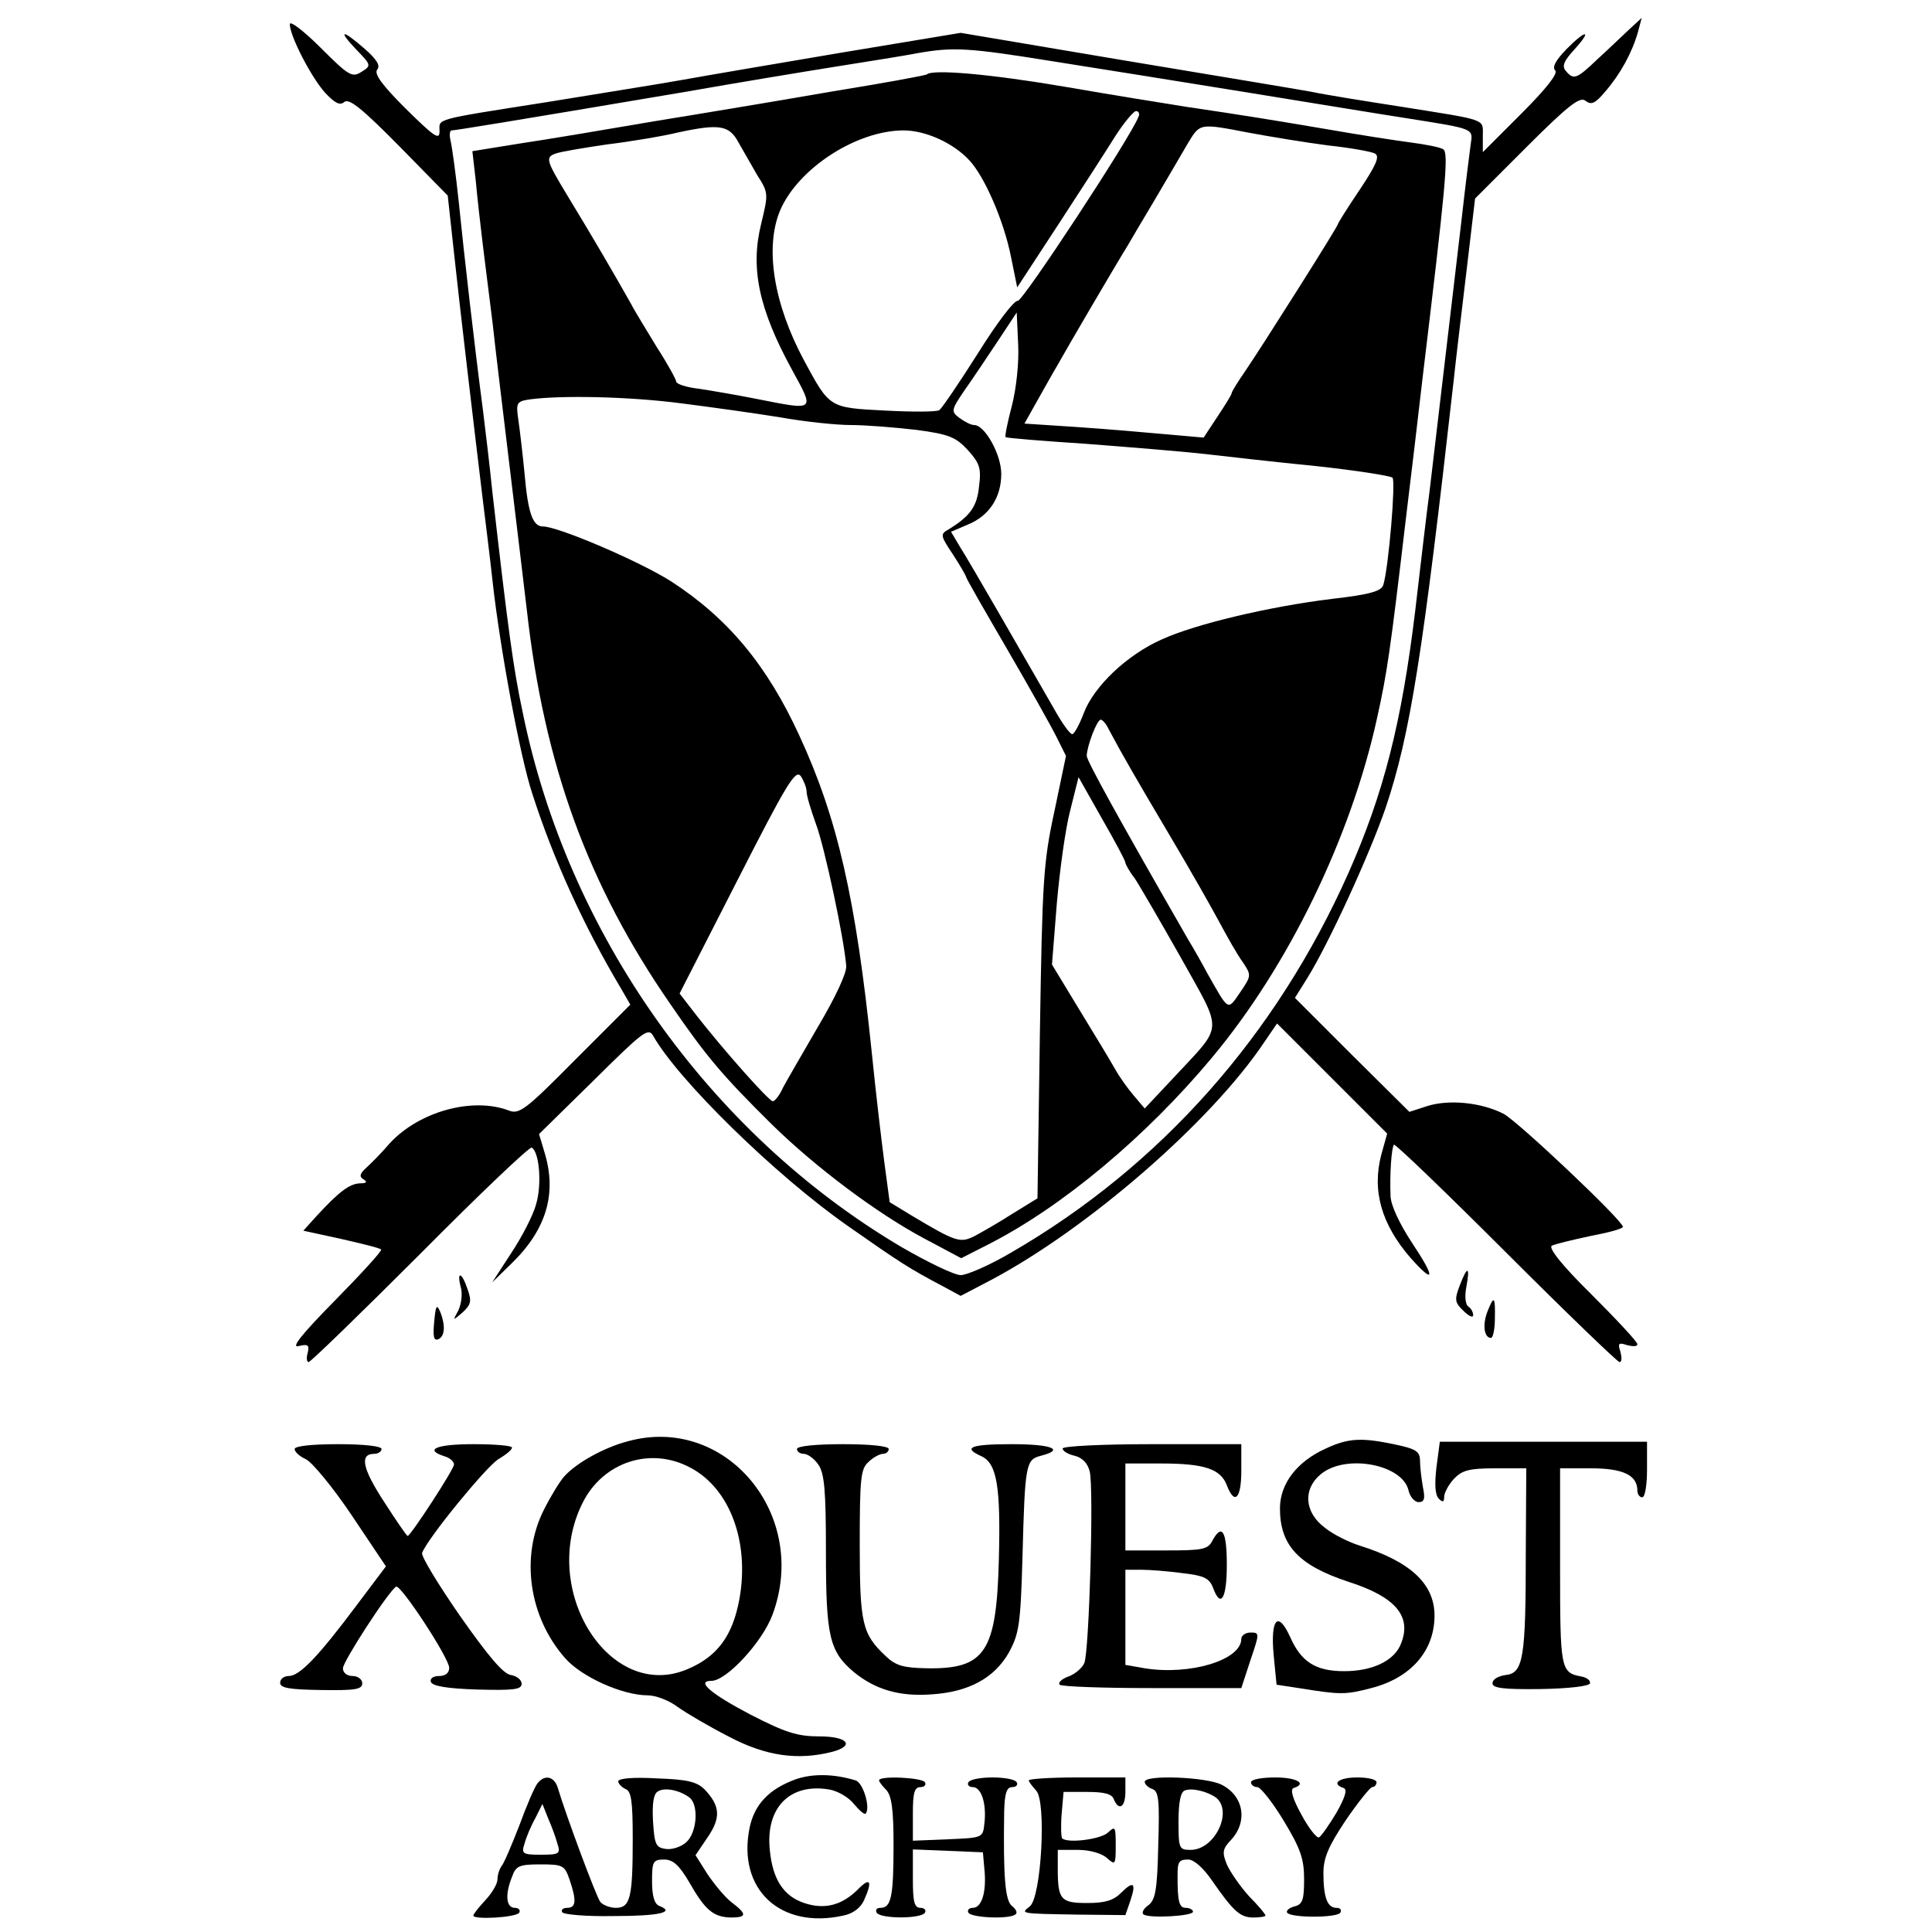
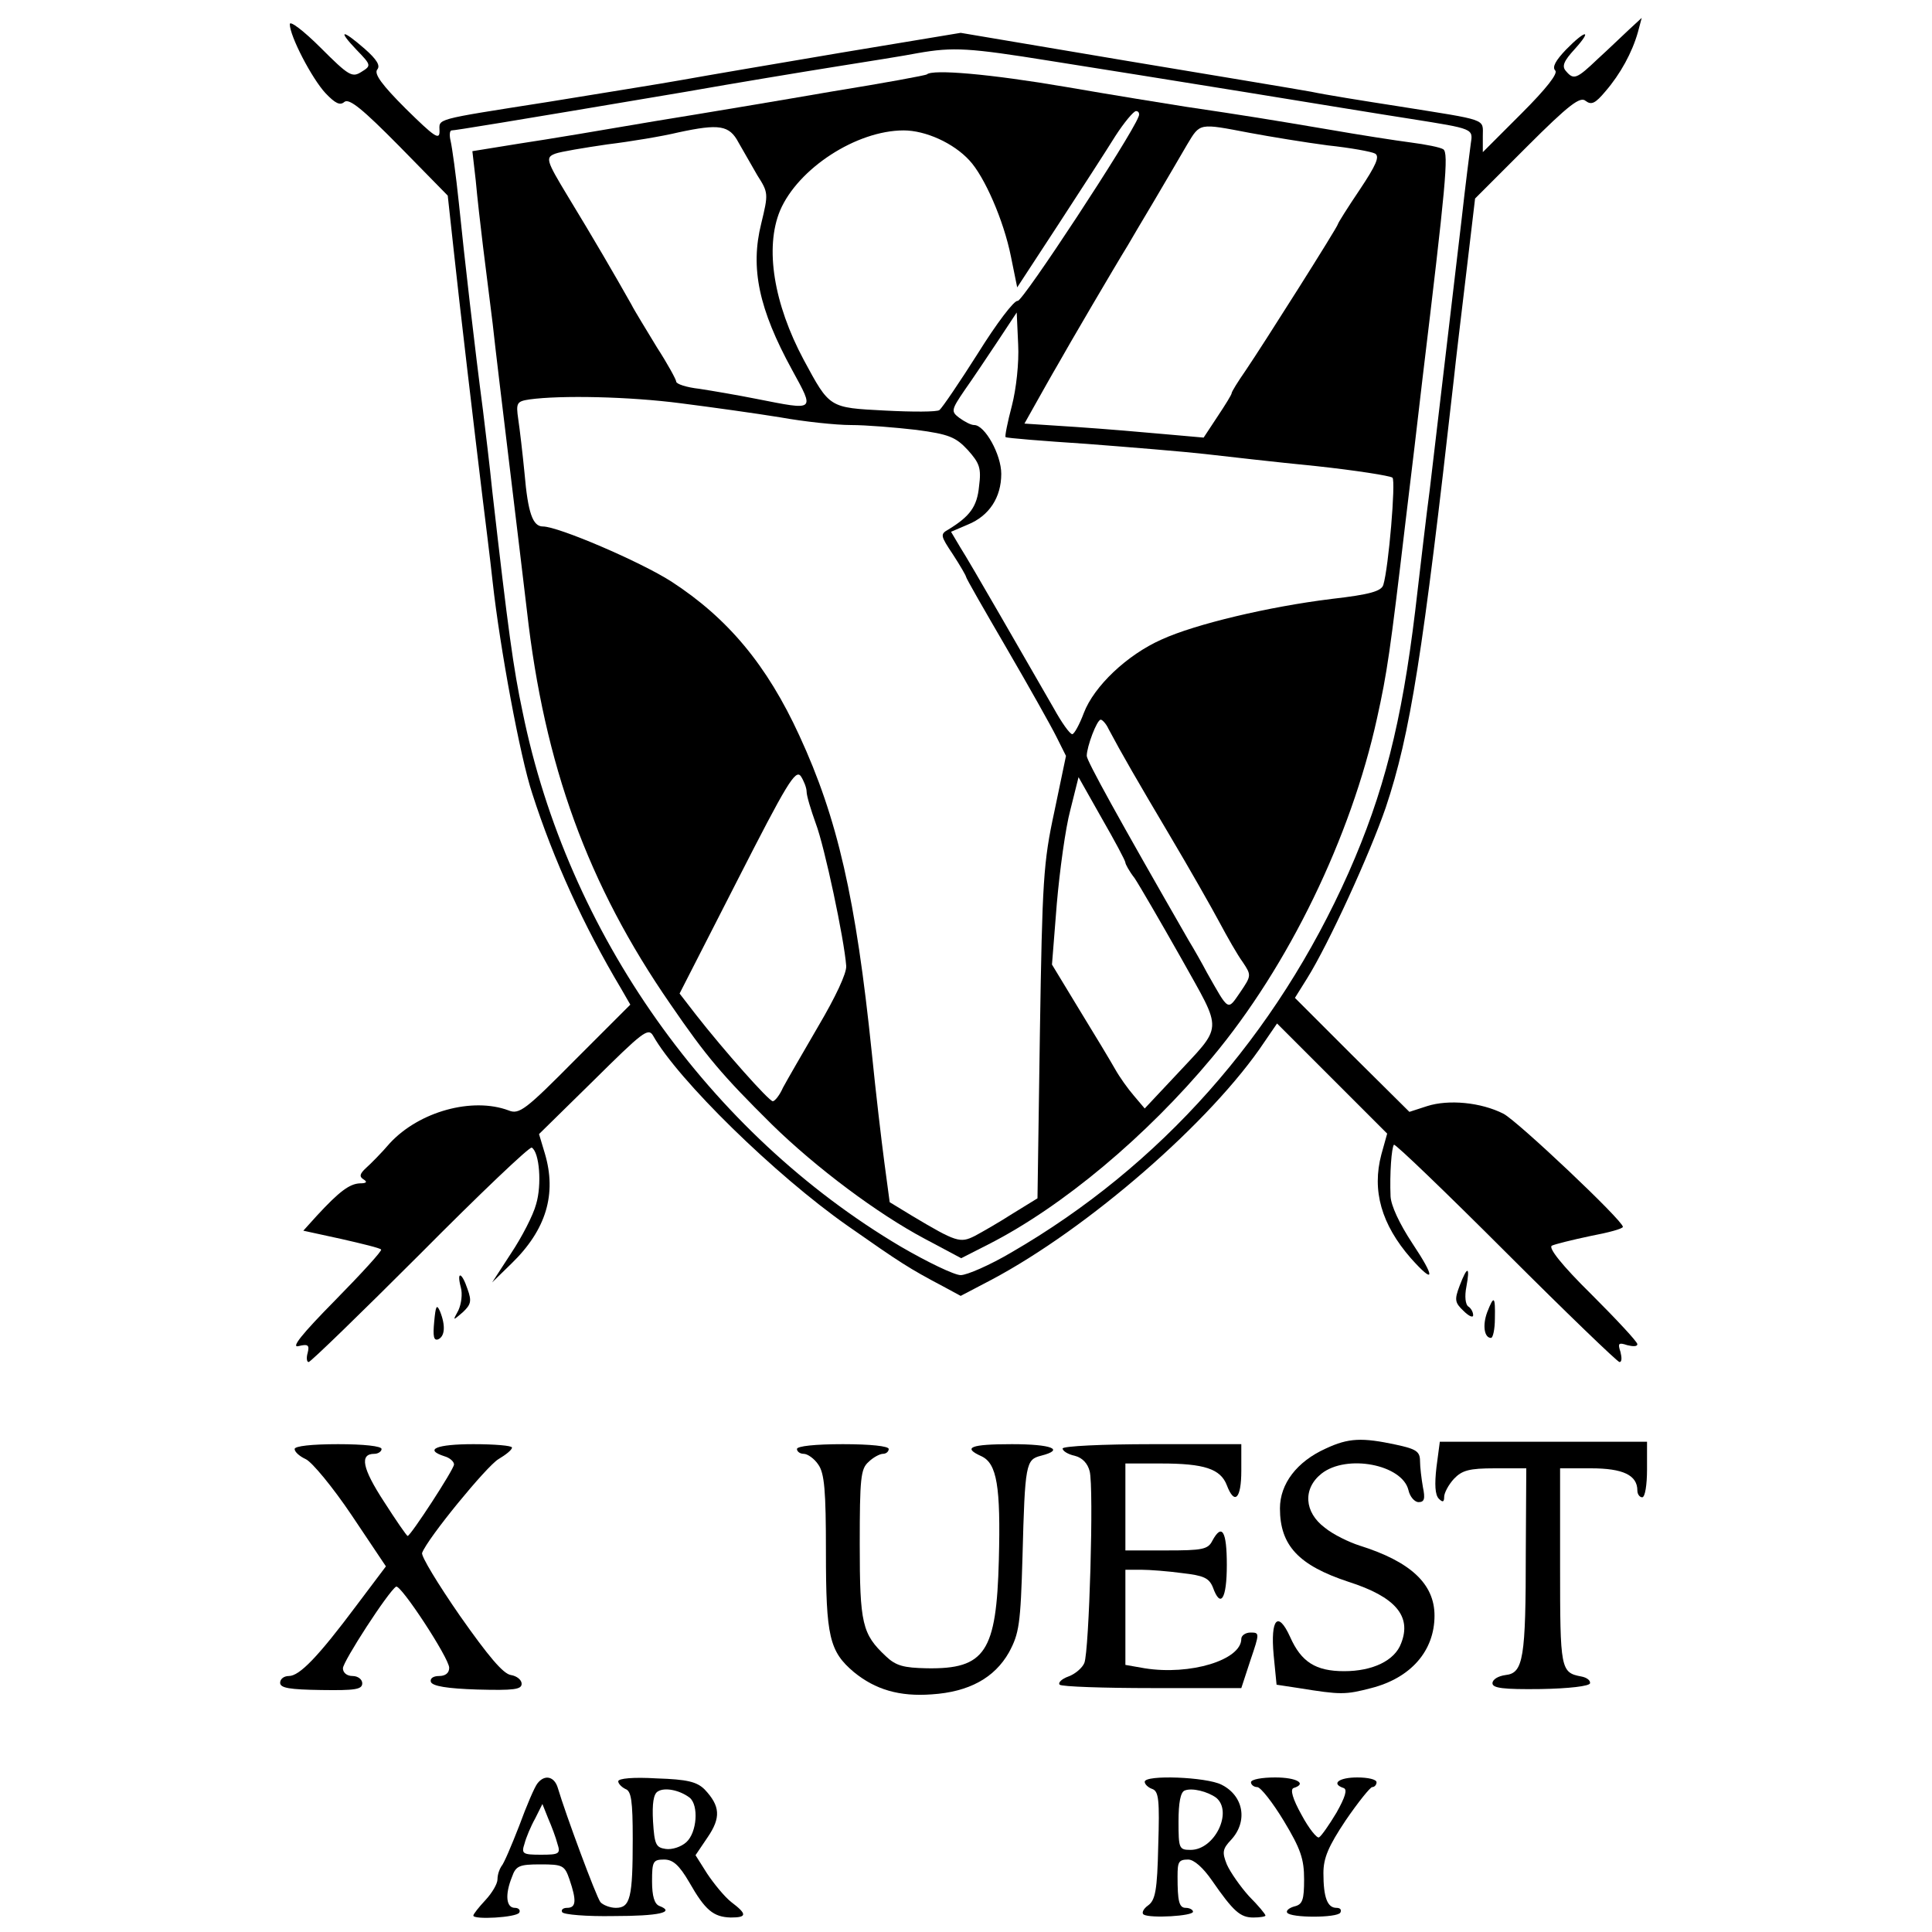
<svg xmlns="http://www.w3.org/2000/svg" version="1.0" width="400pt" height="400pt" viewBox="0 0 400 400" preserveAspectRatio="xMidYMid meet">
  <g transform="translate(0,400) scale(0.1,-0.1)" fill="#000000" stroke="none">
    <path d="M600 3950 c0 -25 46 -113 74 -143 20 -21 30 -26 39 -18 10 8 38 -15 114 -92 l100 -102 12 -110 c12 -113 44 -383 60 -515 5 -41 15 -120 21 -175 15 -136 57 -363 82 -438 44 -137 107 -275 184 -404 l19 -33 -114 -114 c-103 -104 -116 -114 -138 -105 -75 28 -185 -2 -246 -68 -17 -20 -40 -43 -49 -51 -13 -12 -15 -18 -5 -24 8 -5 6 -8 -8 -8 -21 -1 -42 -16 -89 -67 l-28 -31 78 -17 c44 -10 81 -19 83 -22 3 -2 -40 -49 -95 -105 -70 -71 -92 -99 -76 -95 20 5 23 2 19 -14 -3 -10 -2 -19 2 -19 4 0 108 101 231 224 123 124 227 223 231 220 16 -10 21 -77 9 -117 -6 -23 -30 -69 -52 -102 l-39 -60 40 39 c72 70 94 144 69 228 l-12 40 113 111 c101 100 113 110 123 93 51 -91 253 -289 403 -394 110 -77 127 -88 197 -125 l37 -20 63 33 c200 106 456 328 566 493 l26 38 114 -114 114 -114 -12 -43 c-20 -75 0 -145 61 -215 50 -56 51 -41 3 31 -27 41 -44 78 -45 97 -2 47 2 101 7 107 3 2 107 -98 232 -223 125 -125 231 -227 235 -227 5 0 5 9 2 21 -6 18 -4 20 14 14 12 -3 21 -3 21 2 0 5 -43 51 -95 103 -62 61 -90 97 -82 101 6 3 42 12 80 20 37 7 67 15 67 19 0 13 -217 218 -247 234 -47 24 -114 30 -158 16 l-37 -12 -119 118 -118 118 25 40 c45 72 130 258 163 354 51 152 77 319 141 887 4 39 16 138 26 222 l18 152 107 107 c88 88 111 105 122 95 12 -9 20 -5 41 20 31 36 55 80 67 122 l8 30 -26 -24 c-14 -13 -43 -41 -65 -61 -44 -42 -50 -44 -66 -25 -9 10 -4 21 18 45 38 42 23 41 -18 -1 -21 -22 -29 -36 -22 -43 6 -6 -18 -37 -70 -89 l-80 -80 0 33 c0 37 13 32 -175 62 -71 11 -152 24 -180 30 -27 5 -202 34 -388 65 l-338 57 -247 -41 c-136 -23 -283 -48 -327 -56 -44 -8 -170 -28 -280 -46 -242 -38 -225 -34 -225 -61 0 -19 -11 -11 -70 47 -49 49 -66 72 -59 81 7 8 -1 21 -26 43 -47 41 -57 40 -17 -2 31 -32 31 -33 10 -46 -19 -12 -26 -8 -84 50 -35 35 -64 57 -64 49z m1574 -76 c88 -14 271 -43 406 -65 135 -22 288 -47 340 -55 132 -21 130 -20 125 -52 -2 -15 -11 -85 -19 -157 -25 -211 -56 -474 -66 -560 -6 -44 -19 -156 -30 -250 -28 -231 -65 -377 -138 -542 -150 -337 -389 -607 -698 -786 -44 -26 -92 -47 -105 -47 -13 0 -69 27 -124 59 -397 235 -690 649 -783 1107 -19 89 -30 169 -63 459 -5 50 -14 124 -19 165 -17 129 -39 321 -50 430 -6 58 -14 115 -17 128 -3 12 -2 22 2 22 7 0 106 16 485 80 102 18 241 41 310 52 69 11 145 23 170 28 74 13 106 11 274 -16z" />
    <path d="M1919 3846 c-2 -2 -89 -18 -194 -35 -104 -18 -271 -46 -370 -62 -99 -17 -224 -38 -278 -46 l-99 -16 7 -61 c3 -34 10 -95 15 -136 5 -41 14 -113 20 -160 5 -47 21 -179 35 -295 14 -115 30 -250 36 -300 36 -319 126 -567 297 -814 74 -108 107 -147 210 -249 92 -90 219 -185 317 -237 l75 -40 57 29 c153 78 327 224 462 386 159 190 288 457 342 703 21 95 27 136 59 407 11 91 27 224 35 295 48 399 55 469 43 476 -6 4 -36 10 -67 14 -31 4 -108 16 -171 27 -118 20 -173 29 -295 47 -38 6 -150 24 -248 41 -158 27 -276 37 -288 26z m438 -88 c-16 -42 -240 -383 -250 -381 -7 2 -44 -47 -82 -108 -38 -60 -74 -113 -80 -118 -5 -4 -56 -4 -113 -1 -116 6 -114 5 -168 105 -62 116 -81 232 -49 309 37 87 158 166 256 166 45 0 103 -26 136 -62 31 -33 71 -124 86 -199 l13 -64 85 130 c47 72 100 154 118 183 18 28 38 52 43 52 6 0 8 -6 5 -12z m-828 -53 c9 -16 27 -47 39 -68 23 -36 23 -38 8 -100 -23 -92 -5 -177 64 -303 47 -86 49 -84 -73 -60 -40 8 -93 17 -119 21 -27 3 -48 10 -48 15 0 4 -18 37 -40 71 -21 35 -46 75 -53 89 -35 62 -78 136 -131 223 -46 76 -47 81 -26 89 11 4 59 12 107 19 49 6 115 17 148 25 84 18 105 15 124 -21z m1058 20 c43 -8 116 -20 162 -26 47 -5 91 -13 98 -17 10 -6 2 -24 -32 -75 -25 -37 -45 -69 -45 -71 0 -5 -155 -250 -191 -303 -16 -23 -29 -44 -29 -47 0 -3 -13 -24 -29 -48 l-29 -44 -79 7 c-43 4 -126 11 -185 15 l-107 7 23 41 c13 23 33 59 46 81 20 36 119 205 145 247 5 9 30 51 55 93 25 42 55 94 68 116 27 45 24 44 129 24z m-492 -565 c-9 -34 -15 -64 -13 -65 2 -2 77 -8 168 -14 91 -7 201 -16 245 -21 44 -5 148 -17 230 -25 83 -9 153 -20 158 -24 7 -7 -8 -186 -19 -222 -4 -13 -28 -20 -107 -29 -130 -16 -282 -52 -352 -84 -72 -32 -140 -97 -161 -152 -9 -24 -20 -44 -24 -44 -5 0 -22 24 -38 53 -60 104 -174 303 -194 334 l-19 32 35 15 c44 18 69 56 69 105 0 40 -34 101 -56 101 -7 0 -20 7 -31 15 -17 13 -17 16 11 57 17 24 47 69 69 102 l39 59 3 -66 c2 -38 -4 -92 -13 -127z m-685 5 c63 -8 156 -21 205 -29 50 -9 116 -16 147 -16 31 0 92 -5 135 -10 68 -9 82 -15 107 -42 24 -27 28 -37 23 -75 -4 -42 -19 -62 -63 -89 -18 -10 -17 -13 9 -52 15 -23 27 -44 27 -46 0 -3 38 -69 84 -148 46 -79 92 -161 103 -183 l20 -40 -24 -115 c-23 -106 -25 -143 -30 -458 l-5 -343 -52 -32 c-28 -18 -63 -38 -78 -46 -30 -15 -38 -13 -130 42 l-46 28 -11 82 c-6 45 -18 147 -26 227 -33 320 -71 486 -150 657 -67 146 -148 243 -265 319 -64 41 -234 114 -266 114 -21 0 -31 28 -38 110 -4 41 -10 92 -13 112 -5 34 -3 37 23 41 65 9 207 6 314 -8z m885 -674 c27 -51 60 -108 127 -221 41 -69 87 -150 103 -180 16 -30 37 -67 48 -82 18 -27 18 -28 -5 -62 -27 -39 -23 -41 -69 40 -10 19 -27 49 -38 67 -146 254 -211 372 -211 382 0 19 21 75 29 75 3 0 11 -8 16 -19z m-625 -130 c0 -9 9 -38 19 -66 18 -47 59 -240 63 -295 1 -15 -22 -64 -58 -125 -32 -55 -65 -112 -73 -127 -7 -16 -17 -28 -21 -28 -8 0 -102 106 -159 179 l-34 44 119 233 c103 202 121 232 132 217 6 -9 12 -24 12 -32z m660 -147 c0 -3 8 -18 19 -32 10 -15 53 -89 96 -165 88 -158 89 -136 -14 -247 l-61 -65 -22 26 c-13 15 -30 39 -39 55 -9 16 -42 71 -74 123 l-57 94 10 126 c6 69 18 157 28 194 l17 68 48 -85 c27 -47 49 -88 49 -92z" />
    <path d="M3022 1338 c-11 -29 -10 -35 8 -52 11 -11 20 -15 20 -9 0 7 -5 15 -10 18 -6 4 -8 21 -4 41 8 43 2 44 -14 2z" />
    <path d="M954 1335 c4 -14 1 -35 -5 -48 -12 -22 -12 -22 9 -4 17 16 19 23 10 48 -12 36 -23 38 -14 4z" />
    <path d="M3079 1283 c-10 -27 -6 -53 8 -53 4 0 8 18 8 40 1 47 -2 49 -16 13z" />
    <path d="M899 1264 c-3 -31 -1 -40 8 -37 14 6 16 28 4 58 -7 16 -9 11 -12 -21z" />
-     <path d="M1300 1016 c-50 -13 -107 -45 -132 -73 -9 -10 -28 -41 -42 -69 -49 -97 -31 -222 44 -307 34 -39 119 -77 171 -77 17 0 45 -11 62 -24 18 -13 66 -41 107 -62 76 -40 142 -49 213 -31 48 13 32 32 -27 32 -45 0 -70 8 -142 45 -82 43 -114 70 -81 70 31 0 105 80 126 136 78 207 -96 416 -299 360z m130 -55 c81 -43 122 -153 101 -271 -14 -77 -46 -120 -108 -146 -161 -68 -307 164 -217 344 42 85 141 118 224 73z" />
    <path d="M2745 1001 c-60 -27 -95 -73 -95 -124 0 -77 39 -118 142 -152 97 -31 131 -71 109 -127 -13 -36 -59 -58 -118 -58 -59 0 -89 19 -112 71 -25 55 -41 38 -34 -38 l6 -61 46 -7 c87 -14 96 -14 150 0 82 21 131 77 131 150 0 66 -50 112 -155 145 -22 7 -55 23 -72 37 -43 32 -46 81 -7 112 52 41 167 19 180 -34 3 -14 13 -25 21 -25 12 0 14 7 9 31 -3 17 -6 42 -6 54 0 20 -8 25 -50 34 -70 15 -98 14 -145 -8z" />
    <path d="M2974 962 c-4 -35 -3 -57 5 -65 8 -8 11 -7 11 4 0 8 9 25 20 37 17 18 32 22 85 22 l65 0 -1 -172 c0 -222 -5 -252 -42 -256 -15 -2 -27 -9 -27 -17 0 -10 22 -13 100 -12 58 1 101 6 102 12 1 6 -7 12 -18 14 -43 8 -44 15 -44 227 l0 204 64 0 c66 0 96 -14 96 -46 0 -8 5 -14 10 -14 6 0 10 26 10 58 l0 57 -215 0 -214 0 -7 -53z" />
    <path d="M610 1000 c0 -6 10 -15 23 -21 13 -6 56 -58 95 -116 l71 -106 -61 -81 c-80 -107 -118 -146 -140 -146 -10 0 -18 -6 -18 -14 0 -11 20 -14 85 -15 70 -1 85 1 85 14 0 8 -9 15 -20 15 -12 0 -20 7 -20 16 0 14 94 159 110 169 9 6 110 -148 110 -168 0 -11 -8 -17 -21 -17 -12 0 -19 -5 -17 -12 3 -9 34 -14 96 -16 76 -2 92 0 92 12 0 8 -10 16 -22 18 -16 2 -47 39 -106 123 -45 65 -81 124 -78 130 11 30 134 180 158 194 15 9 28 19 28 24 0 4 -36 7 -80 7 -76 0 -103 -11 -60 -25 11 -3 20 -11 20 -17 0 -10 -90 -148 -96 -148 -2 0 -24 32 -49 71 -45 69 -51 99 -20 99 8 0 15 5 15 10 0 6 -37 10 -90 10 -55 0 -90 -4 -90 -10z" />
    <path d="M1650 1000 c0 -5 6 -10 14 -10 8 0 22 -10 30 -22 13 -18 16 -54 16 -181 0 -175 7 -206 58 -249 44 -36 94 -51 161 -46 77 5 130 34 160 87 21 39 24 58 28 199 5 192 7 200 38 208 51 13 22 24 -60 24 -86 0 -103 -7 -63 -25 32 -15 40 -62 36 -215 -5 -190 -28 -226 -149 -224 -48 1 -64 5 -85 25 -49 46 -54 67 -54 232 0 136 2 156 18 170 10 10 24 17 30 17 7 0 12 5 12 10 0 6 -38 10 -95 10 -57 0 -95 -4 -95 -10z" />
    <path d="M2200 1001 c0 -5 11 -12 25 -15 16 -4 27 -16 31 -32 9 -33 -1 -373 -11 -397 -4 -10 -19 -23 -33 -28 -14 -5 -22 -13 -18 -17 4 -4 91 -7 192 -7 l184 0 19 58 c19 56 19 57 0 57 -10 0 -19 -6 -19 -13 0 -44 -106 -76 -200 -61 l-40 7 0 98 0 99 33 0 c17 0 56 -3 85 -7 44 -5 55 -10 63 -29 16 -45 29 -25 29 46 0 70 -10 87 -30 50 -9 -18 -21 -20 -95 -20 l-85 0 0 90 0 90 74 0 c89 0 123 -11 136 -45 16 -42 30 -28 30 30 l0 55 -185 0 c-102 0 -185 -4 -185 -9z" />
-     <path d="M1647 316 c-55 -20 -85 -52 -95 -100 -26 -127 63 -211 194 -182 20 4 36 16 43 32 18 40 13 49 -14 21 -33 -32 -68 -41 -110 -27 -42 14 -65 48 -71 108 -10 89 41 141 123 127 18 -3 41 -17 51 -30 11 -13 21 -22 24 -20 11 11 -5 65 -21 69 -46 14 -90 14 -124 2z" />
    <path d="M1113 308 c-6 -7 -23 -47 -38 -88 -16 -41 -32 -79 -37 -84 -4 -6 -8 -17 -8 -27 0 -9 -11 -28 -25 -43 -14 -15 -25 -29 -25 -32 0 -9 89 -4 95 6 3 5 -1 10 -9 10 -18 0 -21 27 -6 64 8 23 15 26 59 26 46 0 50 -2 60 -31 15 -44 14 -59 -5 -59 -8 0 -13 -4 -10 -9 3 -5 51 -9 106 -8 95 0 129 8 95 21 -10 4 -15 20 -15 51 0 41 2 45 25 45 18 0 31 -11 52 -47 33 -58 50 -72 86 -73 34 0 34 7 1 32 -14 11 -36 38 -50 59 l-24 38 25 37 c28 41 26 65 -6 99 -16 16 -36 21 -99 23 -49 3 -80 0 -80 -6 0 -5 7 -12 15 -16 12 -4 15 -25 15 -103 0 -122 -5 -143 -35 -143 -12 0 -27 6 -32 12 -9 12 -72 182 -88 236 -7 24 -27 29 -42 10z m315 -30 c19 -16 15 -72 -7 -92 -11 -10 -30 -16 -43 -14 -20 3 -23 9 -26 57 -2 37 1 57 10 62 14 9 45 3 66 -13z m-274 -95 c7 -21 4 -23 -34 -23 -38 0 -41 2 -34 23 3 12 13 36 22 52 l15 30 12 -30 c7 -16 16 -40 19 -52z" />
-     <path d="M1820 314 c0 -3 7 -12 15 -20 11 -12 15 -40 15 -114 0 -107 -5 -130 -27 -130 -8 0 -11 -4 -8 -10 8 -13 92 -13 100 0 3 5 -1 10 -9 10 -13 0 -16 12 -16 60 l0 61 73 -3 72 -3 3 -34 c5 -47 -5 -81 -24 -81 -8 0 -12 -5 -9 -10 7 -11 88 -14 98 -3 4 3 0 11 -8 17 -14 11 -18 61 -16 194 1 40 5 52 17 52 8 0 12 5 9 10 -3 6 -26 10 -50 10 -24 0 -47 -4 -50 -10 -3 -5 1 -10 9 -10 18 0 29 -35 24 -76 -3 -29 -4 -29 -75 -32 l-73 -3 0 56 c0 43 3 55 16 55 8 0 12 5 9 10 -6 10 -95 14 -95 4z" />
-     <path d="M2130 314 c0 -3 7 -12 15 -21 22 -21 11 -222 -13 -240 -19 -15 -22 -15 100 -17 l98 -1 10 29 c13 38 7 43 -19 17 -16 -16 -34 -21 -70 -21 -55 0 -61 7 -61 71 l0 39 42 0 c24 0 49 -7 60 -17 17 -15 18 -14 18 26 0 39 -1 41 -16 27 -14 -14 -84 -23 -95 -12 -2 3 -3 25 -1 50 l4 46 49 0 c35 0 51 -4 55 -15 10 -25 24 -17 24 15 l0 30 -100 0 c-55 0 -100 -3 -100 -6z" />
    <path d="M2370 311 c0 -5 7 -12 16 -15 13 -5 15 -23 12 -117 -2 -93 -6 -113 -21 -124 -10 -7 -14 -16 -9 -19 14 -8 102 -3 102 6 0 4 -7 8 -15 8 -14 0 -17 14 -17 65 0 30 2 35 22 35 12 0 31 -17 49 -43 45 -65 59 -77 86 -77 14 0 25 2 25 4 0 3 -15 21 -34 40 -18 20 -39 50 -46 66 -10 25 -9 32 9 51 35 38 26 91 -20 114 -31 16 -159 21 -159 6z m148 -33 c35 -29 -3 -108 -53 -108 -24 0 -25 3 -25 59 0 38 4 61 13 64 15 6 47 -2 65 -15z" />
    <path d="M2590 310 c0 -5 6 -10 13 -10 7 0 32 -32 55 -70 35 -58 42 -79 42 -121 0 -42 -3 -52 -20 -56 -11 -3 -18 -9 -15 -13 7 -11 103 -11 110 0 3 6 0 10 -8 10 -19 0 -27 22 -27 72 0 31 10 55 46 109 26 38 51 69 55 69 5 0 9 5 9 10 0 6 -18 10 -40 10 -38 0 -55 -13 -28 -22 8 -3 3 -19 -15 -51 -15 -25 -31 -48 -36 -51 -4 -3 -21 18 -36 46 -19 34 -24 53 -17 56 29 9 7 22 -38 22 -27 0 -50 -4 -50 -10z" />
  </g>
</svg>